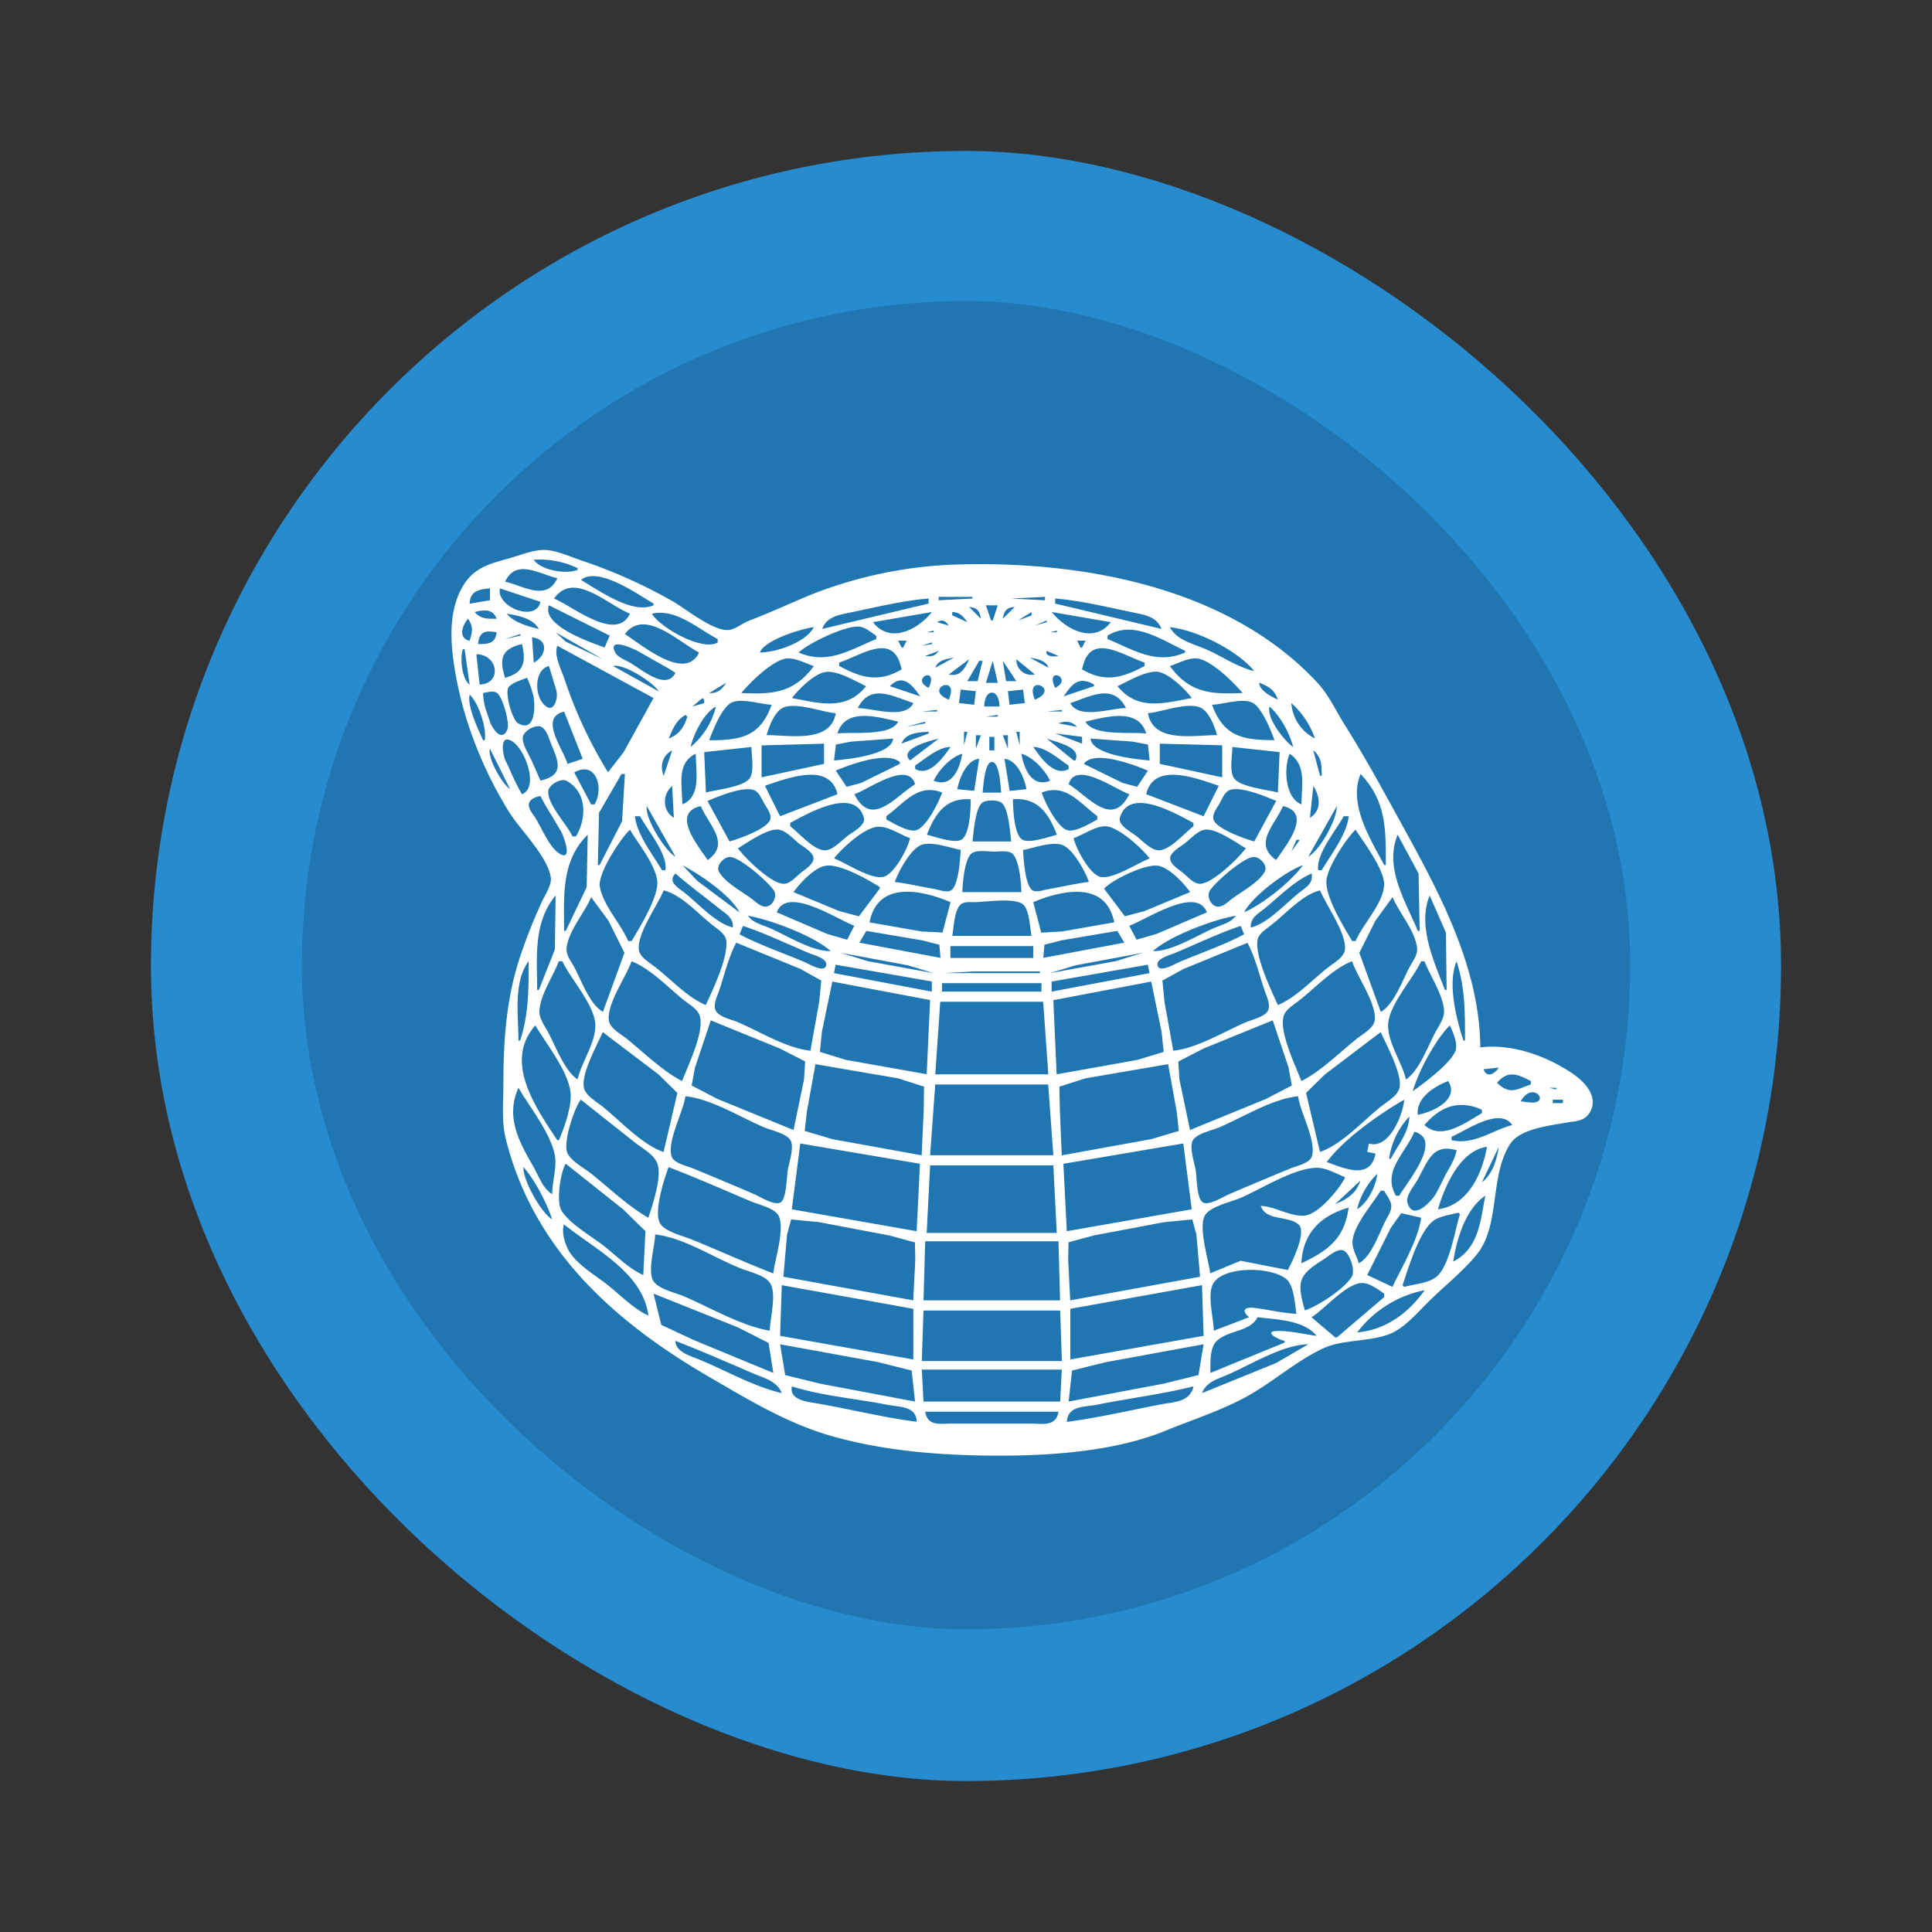
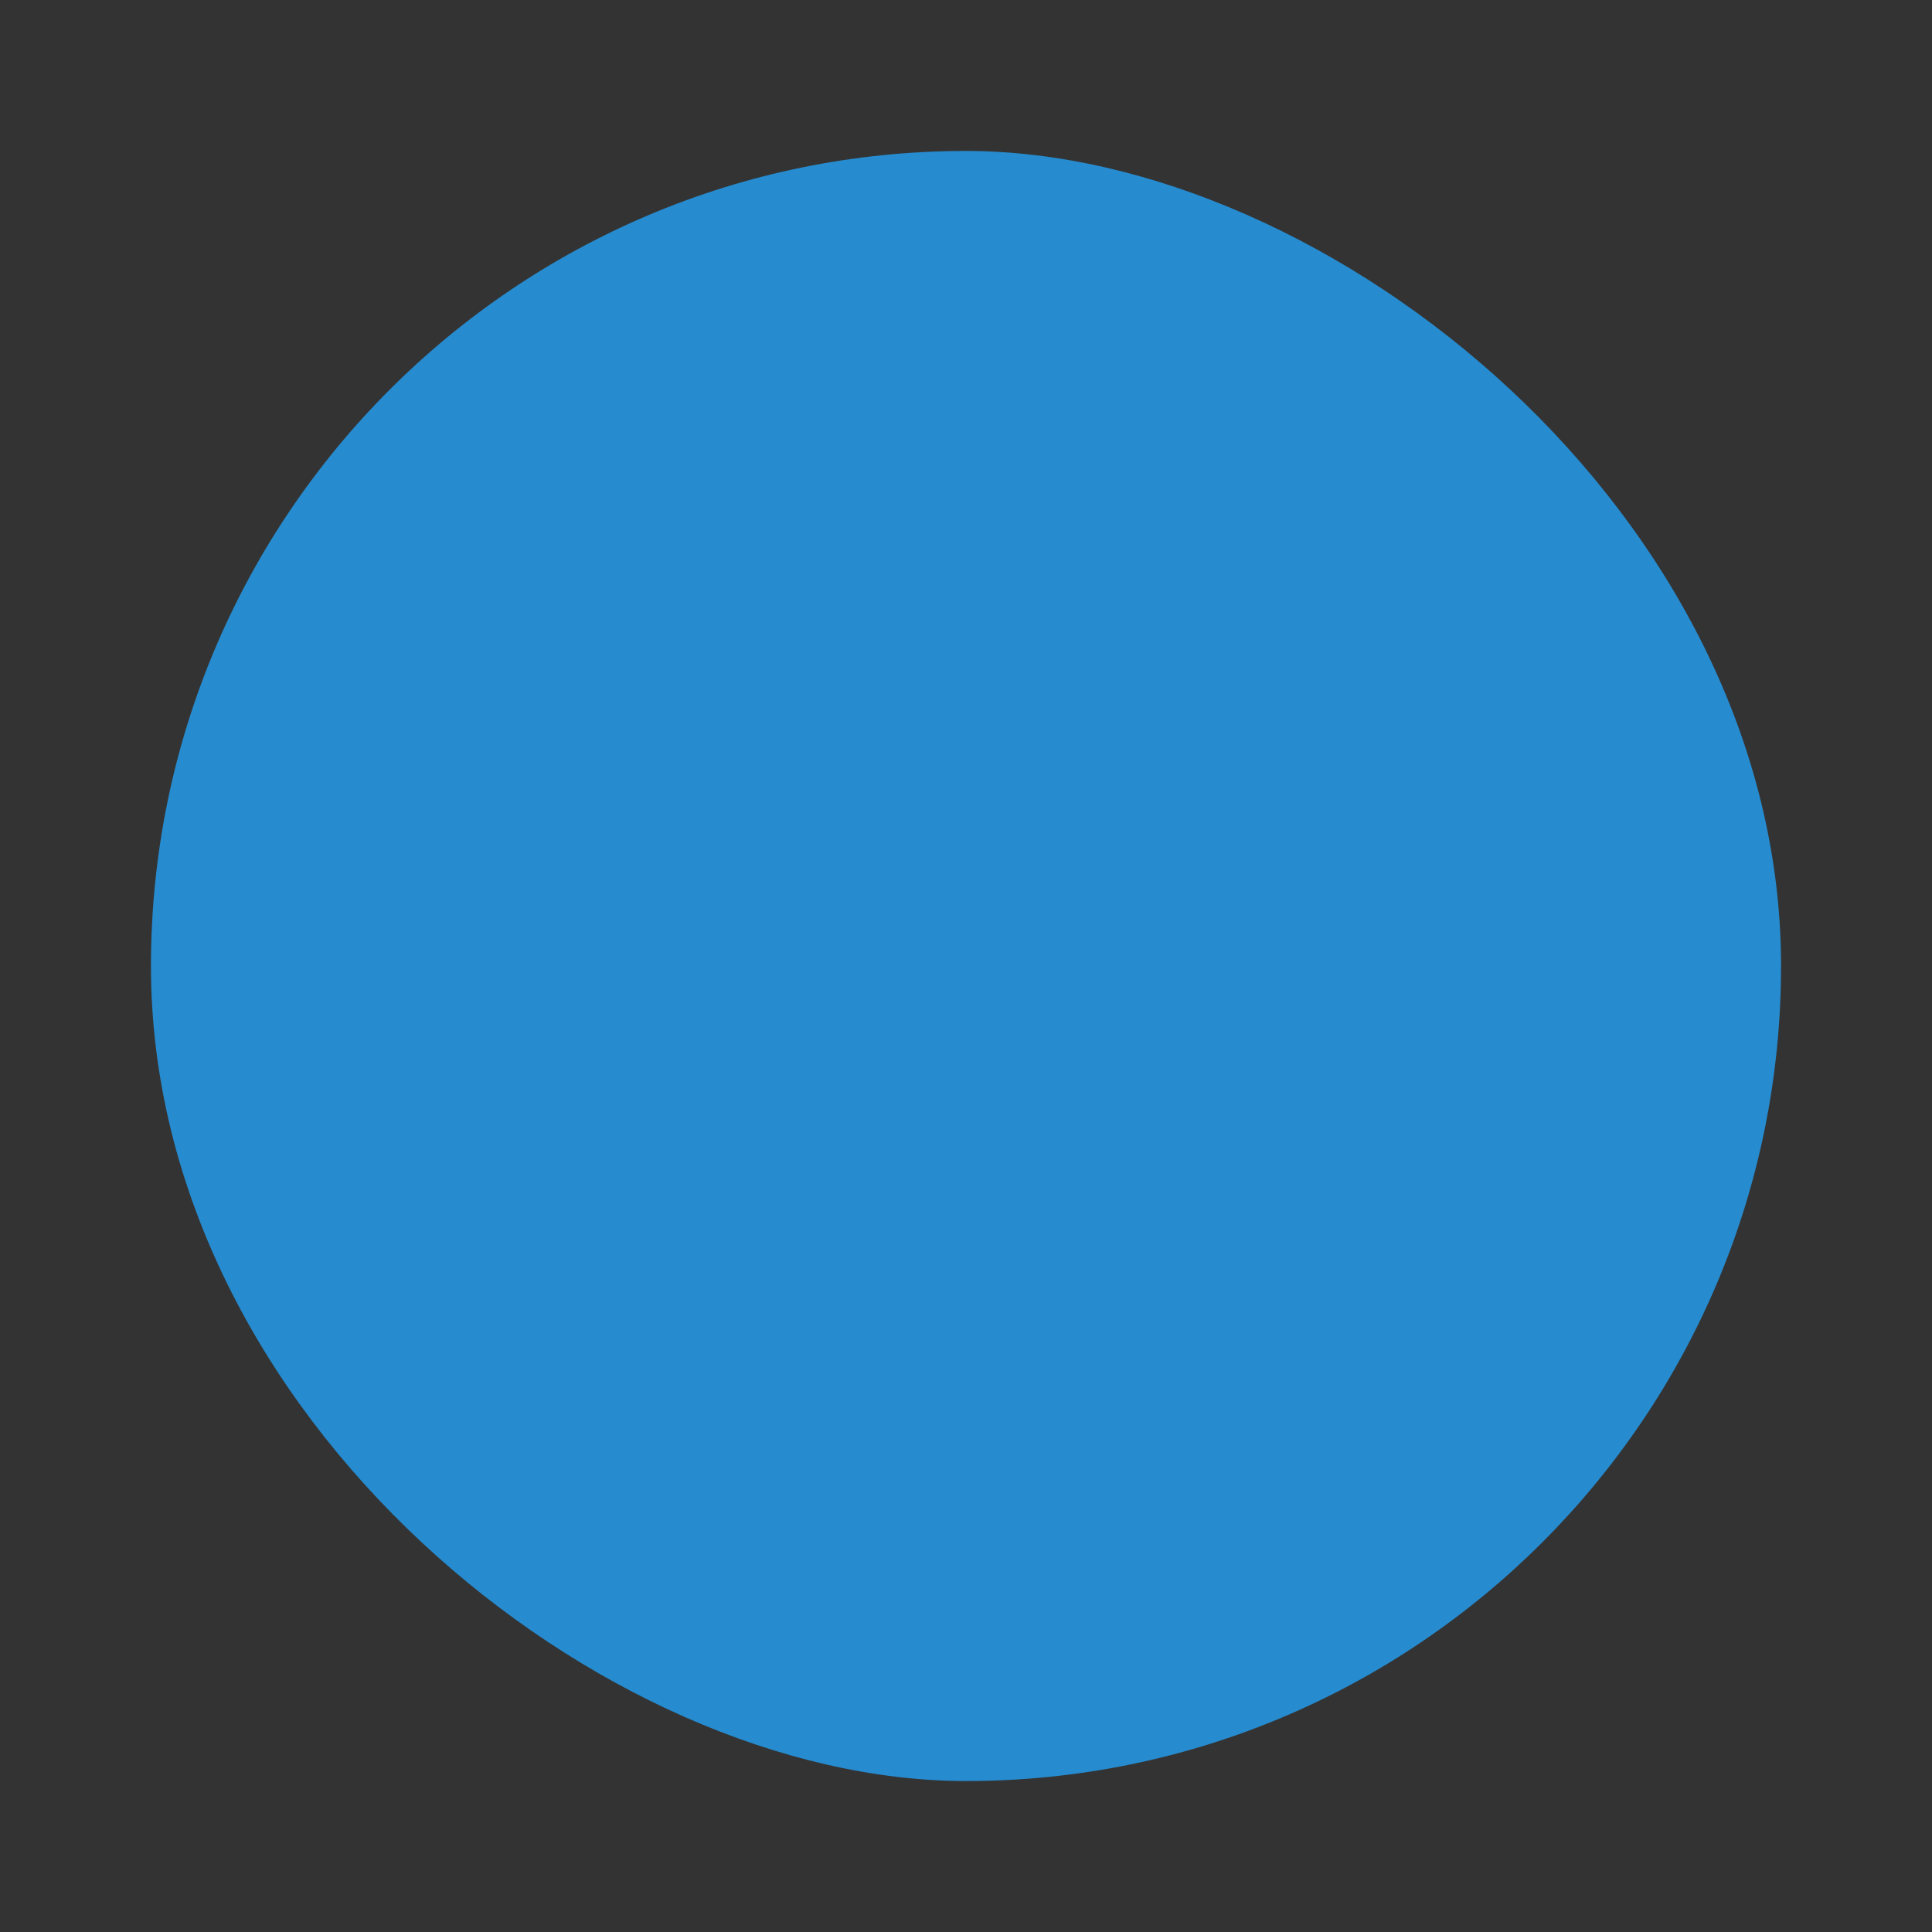
<svg xmlns="http://www.w3.org/2000/svg" width="64" height="64" viewBox="0 0 16.933 16.933">
  <rect x="0" y="0" width="16.933" height="16.933" fill="#333333" stroke="none" />
  <rect width="14.287" height="14.287" x="-15.61" y="-15.61" fill="#268bcf" rx="7.144" ry="7.144" transform="matrix(0 -1 -1 0 0 0)" />
-   <rect width="11.642" height="11.642" x="-14.28" y="-14.288" opacity=".15" rx="5.821" ry="5.821" transform="matrix(0 -1 -1 0 0 0)" />
-   <path fill="#fff" d="M12.974 9.18c-.005-.664-.32-1.282-.63-1.849-.18-.327-.358-.66-.557-.976-.076-.12-.14-.262-.237-.367-.795-.863-2.132-1.086-3.249-1.037a3.8 3.8 0 0 0-1.198.263c-.182.076-.362.159-.547.23-.054.022-.118.076-.177.078-.137.005-.37-.188-.488-.255a4.543 4.543 0 0 0-.799-.356c-.098-.033-.221-.091-.325-.091-.095 0-.205.045-.296.071-.15.043-.291.072-.388.207-.145.203-.14.476-.106.71.064.454.239.91.48 1.301.101.164.336.387.37.577.012.068-.052.162-.08.222-.075.165-.141.33-.197.503-.115.36-.138.719-.138 1.094 0 .155-.017.321.02.473.241.97.949 1.606 1.784 2.09.336.196.684.407 1.065.516.478.137.986.174 1.479.174.469 0 1.025-.04 1.464-.222.237-.097.502-.181.724-.308.22-.125.42-.304.651-.411.17-.08.41-.054.592-.13.121-.052.232-.182.325-.274.14-.139.299-.263.424-.414.214-.26.112-.694.298-.976.088-.131.348-.158.49-.184.068-.012.148-.01.193-.071.103-.138-.019-.276-.133-.355-.23-.158-.536-.268-.814-.233m-7.911-4.2v.014c-.1.042-.32.006-.385-.088a.768.768 0 0 1 .385.074m-.178.088c-.096.205-.296.067-.458.03.096-.205.299-.067.458-.03m-.517-.059-.134.074.134-.074m1.36.281v.015c-.186.082-.473-.127-.636-.222.15-.123.496.125.636.207m-.207.089c-.12.251-.495-.062-.665-.133.171-.243.457.046.665.133m-1.227-.222v.104l-.178.03c.004-.111.08-.126.178-.134m.443.118c-.04.183-.391.044-.355-.118l.355.118m3.786-.044v.015l-.296.015v-.03h.296m.636 0v.03l-.296-.015.296-.015m-1.02.015v.044l-.932.222c.036-.103.139-.122.237-.142.227-.046.463-.106.695-.124m2.04.266-.931-.222v-.044c.231.018.467.078.695.124.097.02.2.04.236.142m-4.835.06-.045.103c-.14-.051-.552-.193-.488-.37l.533.266m3.401-.266-.044.133h-.015l-.045-.133h.104m-.148.118-.103-.103c.071.006.092.034.103.103m.296-.103-.104.103c.011-.069.032-.098.104-.103m-4.54.103c-.079 0-.139.005-.192-.059.08-.02.159-.03.192.06m1.937.177v.03c-.133.079-.5-.127-.577-.252.21-.048.396.127.577.222m2.189-.148-.133-.06v-.029c.065.002.096.037.133.089m.562-.089v.03l-.119.044.119-.074m-.873 0c-.123.154-.367.283-.517.089l.517-.089m1.568.089c-.15.194-.394.065-.518-.089l.518.089m-5.013.06c-.097-.024-.218-.056-.281-.134.095.014.233.043.28.133m-.62-.089c.048.069.039.115.014.193-.102-.023-.066-.13-.015-.193m4.215.06-.103-.03c.044-.027.075-.013.103.03m.858-.045v.015l-.104.03.104-.045m-3.047.281c-.12.255-.494-.06-.65-.162.172-.226.46.062.65.162m1.553-.148v.03c-.236.097-.426.227-.68.118.085-.082.412-.239.532-.227.054.006.104.052.148.08m2.707.132v.015c-.254.11-.445-.021-.68-.118v-.03c.222-.137.458.028.68.133m-3.254-.207c-.072.135-.327.22-.473.222.037-.107.364-.21.473-.222m3.86.385c-.162-.039-.292-.139-.444-.2-.108-.045-.238-.076-.296-.185.234.024.593.203.74.385m-6.64-.34c-.012.1-.075.103-.163.103.011-.11.063-.122.163-.103m3.83-.015v.015h-.06l.06-.015m1.08 0v.015h-.06l.06-.015m-4.393.015.414.236-.325-.154-.089-.082m-.31.015v.014l-.133.03.133-.044m.118.251-.015-.222c.15.017.127.163.015.222m3.268-.192-.03.059h-.014l-.03-.06h.074m1.568 0-.03.06H9.47l-.03-.06h.074m-3.594.282c-.082.16-.294-.029-.399-.089-.04-.023-.11-.048-.131-.093-.067-.139.175-.023.205-.006l.133.076c.065.037.13.07.192.112m2.248-.267v.015l-.088.015.088-.03m1.139.03-.089-.015.089.015m-4.732-.015c.038.161.016.25-.148.296-.054-.169-.03-.254.148-.296m.31.015.843.458-.262.474-.137.177a3.897 3.897 0 0 1-.38-.813c-.027-.085-.098-.209-.064-.296m3.017.207c-.2.117-.35.076-.547-.03v-.03c.206-.069.481-.274.547.06m2.13-.06v.03c-.198.106-.347.147-.548.03.066-.334.342-.129.548-.06M4.057 5.69h.015l.044.31c-.067-.043-.087-.238-.059-.31m4.17.015c-.03.044-.065.052-.118.044l.118-.044m.947 0 .103.044c-.034.009-.122.007-.103-.044M4.204 6l-.029-.266c.188 0 .23.257.03.266m2.928-.162c-.178.24-.367.248-.636.236.074-.09.279-.293.4-.303.074-.006.166.044.236.067m1.227-.074-.162.088c.019-.064.102-.079.162-.088m.829.088-.163-.088c.06.01.144.024.163.088m1.7.222c-.269.011-.458.005-.636-.236.07-.023.162-.074.237-.067.12.01.326.212.4.303m-2.396-.296c-.035.081-.081.158-.178.133l.178-.133m.414 0 .162.133a.131.131 0 0 1-.162-.133m-.858.014-.06.104.06-.104m.562 0-.044.178h-.09l.104-.178h.03m.089 0 .044.193h-.104l.06-.193m.088 0 .119.178h-.09l-.029-.178m.562 0 .045.104-.045-.104m-3.579.267-.399-.222c.094-.022.35.141.4.222m-.962-.222c.016.049.03.098.045.148.009.029.02.058.024.088.007.043-.02.167-.09.121-.11-.074-.114-.322.021-.357m2.78.177c-.176.219-.406.15-.65.104.059-.077.207-.227.31-.23.103-.004.249.083.34.126m.548.015c-.169-.085.095-.199 0 0m1.109 0c-.095-.199.168-.085 0 0m1.198.089c-.245.045-.474.115-.651-.104.092-.043.237-.13.34-.127.103.004.252.154.31.23M4.619 5.94a.87.87 0 0 1 .053.148c.02.069.03.346-.133.25-.05-.03-.116-.265-.082-.314.03-.042.115-.064.162-.084m3.446.163-.266-.089c.112-.113.194-.015.266.089m1.523-.104v.015l-.266.089c.078-.113.135-.178.266-.104m-1.272.133c-.232-.093.099-.234 0 0m.754 0c-.098-.234.233-.093 0 0m-2.706-.148c-.034.059-.08.096-.148.09l.148-.09m4.673 0c.084.033.132.06.163.148-.054-.024-.165-.082-.163-.148m-2.484.074-.015.119-.133-.015.015-.118.133.014m.414-.014.015.118-.134.015-.014-.119.133-.014m-4.733.03c.036-.006.09-.024.123 0 .048.036.113.263.09.319-.05.12-.135-.014-.153-.068l-.035-.104a.501.501 0 0 1-.025-.148m3.772.089c-.075.147-.355.045-.488.044.112-.222.313-.1.488-.044m.754.03h-.133c0-.162.132-.162.133 0m1.109.014c-.134 0-.414.103-.488-.044.175-.057.375-.178.488.044m-5.753-.118c.08.074.15.291.133.4h-.015c-.044-.1-.14-.293-.118-.4m2.041.03.015.015v.03l-.104.029.089-.074m.606.06c-.102.28-.27.31-.547.31.03-.084.113-.294.198-.331.087-.04.255.016.35.02m4.406.31c-.276 0-.445-.03-.547-.31.094-.004.263-.06.35-.02.085.038.167.247.197.33m.148-.325a.74.74 0 0 1 .207.31.375.375 0 0 1-.207-.31m-5.043.03a.666.666 0 0 1-.222.355c.027-.116.116-.297.222-.355m1.05.06c-.047.264-.4.191-.606.191.021-.074.066-.195.136-.236.107-.061.351.035.47.044m3.342.192c-.206 0-.558.073-.606-.192.12-.01.364-.106.47-.044.07.04.115.162.136.236m.459-.251c.093.08.18.236.207.355-.08-.058-.232-.25-.207-.355m-2.913.03v.014h-.134l.134-.014m1.094 0v.014h-.133l.133-.014m-4.363.014.163.415-.133.044c-.039-.135-.253-.405-.03-.458m1.065.03.015.014c-.027.091-.072.157-.163.192.033-.08.068-.166.148-.207m1.863.06c-.068.13-.398.086-.532.103.067-.228.347-.148.532-.104m.873-.059v.015h-.104l.104-.015m1.301.163c-.134-.017-.463.027-.532-.104.184-.044.466-.123.532.104m-1.937-.104v.015l-.163.03.163-.045m1.331.045-.163-.03c.06-.025.118-.017.163.03m-4.703.473a5.57 5.57 0 0 0-.085-.192c-.024-.052-.076-.131-.07-.19.007-.055.114-.116.164-.09.048.026.069.115.089.161.065.153.105.263-.098.31m3.964-.487-.015.015.015-.015m-.562.059v.015l-.237.088c.029-.091.152-.1.237-.103m.34 0-.03.118v-.118h.03m.458 0v.118l-.03-.118h.03m.547.044v.06l-.236-.09.236.03m-.887-.014-.044.118v-.118h.044m.237 0v.118l-.045-.118h.045m-.119.014v.119h-.044v-.119h.044m-4.14.503a1.642 1.642 0 0 1-.09-.177 2.63 2.63 0 0 0-.055-.119c-.022-.045-.058-.245.063-.165.112.073.232.402.082.461m3.253-.488c-.011.142-.395.182-.518.192l.016-.139.132-.026.37-.027m.4 0-.252.192c-.103-.104.175-.171.251-.192m.947 0c.086.033.307.074.251.192H9.41l-.236-.192m.902.192c-.122-.01-.506-.05-.518-.192l.37.027.133.026.015.14m-2.854-.148v.177l-.547.118v-.28l.547-.015m3.49.014v.281l-.547-.118v-.177l.547.014m-2.381.015c-.068.096-.186.264-.31.192v-.03c.087-.057.203-.162.31-.162m1.035.163v.03c-.125.071-.243-.097-.31-.193.107 0 .222.105.31.163m-2.78-.163c0 .071.027.214-.015.274-.056.078-.293.1-.384.125l-.015-.354.414-.045m4.629.045-.015.354c-.091-.025-.328-.047-.384-.125-.043-.06-.015-.203-.015-.274l.414.045m-6.921-.03.177.355c-.07-.046-.2-.273-.177-.355m1.597.015-.074.222c-.036-.085-.009-.181.074-.222m5.62 0c.073.06.073.132.073.222h-.014l-.06-.222m-5.412.03c0 .149.051.377-.118.443 0-.165-.054-.363.118-.444m2.336 0c-.025.142-.094.3-.251.237.044-.094.15-.208.251-.237m.77.237c-.157.062-.227-.095-.252-.237.102.03.207.143.251.237m2.1-.237c.15.101.104.278.104.444-.144-.056-.158-.313-.104-.444m-3.416.074v.015l-.34.167-.127.034-.095-.142c.127-.054.45-.173.562-.074m2.174.074-.094.142-.128-.034-.34-.167c.086-.125.443.007.562.06m-1.479-.104-.044.28-.148-.014c.018-.097.083-.258.192-.266m.414.266-.147.015-.045-.281c.11.009.175.169.192.266m-.221.03h-.163c.006-.046.017-.28.086-.268.065.011.07.216.077.267m-3.564.104h-.03l-.148-.28c.193-.109.262.141.178.28m2.81-.177c-.175.108-.381.388-.533.088.126-.043.47-.298.532-.088m1.878.088c-.151.3-.358.02-.532-.088.062-.21.407.045.532.088m-4.421-.177-.025.414-.197.384H5.24l.01-.458.197-.34h.03m1.863.177-.503.193-.133-.267c.201-.068.57-.211.636.074m3.342-.074-.133.267-.503-.193c.066-.285.435-.142.636-.074m1.243-.103c.228.239.221.491.221.798h-.014c-.117-.22-.318-.535-.207-.798m-6.877.547h-.03c-.049-.106-.22-.28-.213-.397.004-.055.112-.117.161-.09.187.103.172.34.082.487m.843-.444.015.281c-.103-.066-.101-.202-.015-.28m5.62 0c.058.094.077.212-.03.28l.03-.28m-3.254.058c-.026.08-.145.322-.238.333-.073.007-.187-.063-.25-.096v-.03c.164-.121.276-.289.488-.207m1.36.207v.03c-.062.033-.177.104-.25.096-.093-.01-.212-.252-.237-.333.212-.081.324.086.488.207m-3.224.222-.193-.355c.09-.038.316-.133.41-.094.042.018.062.071.083.109.022.04.07.097.057.145-.021.085-.28.173-.357.195m4.791-.355-.192.355c-.078-.022-.336-.11-.358-.195-.012-.048.036-.106.058-.145.02-.038.04-.091.083-.11.094-.038.32.057.41.095m-6.449-.044c.032.067.072.129.11.192l.07.118c.018.03.111.27-.012.196-.09-.053-.158-.227-.213-.314-.02-.032-.06-.076-.057-.117.005-.05.063-.066.102-.075m3.771.03c0 .077-.007.308-.081.353-.061.037-.236-.027-.303-.043.075-.197.175-.327.384-.31m.755.31c-.067.017-.242.08-.303.043-.074-.046-.081-.276-.082-.354.21-.016.31.114.385.311m-2.337-.074v-.03c.142-.075.568-.326.646-.043.017.065-.102.125-.143.157-.053.04-.123.12-.192.126-.098.01-.237-.155-.311-.21m1.937.133h-.34c.011-.085.022-.265.077-.331.031-.038.155-.038.187 0 .055.066.065.246.076.331m1.597-.163v.03c-.074.055-.213.219-.31.21-.07-.006-.14-.086-.192-.126-.041-.032-.16-.092-.143-.157.078-.283.504-.032.645.044m-4.791-.148.251.443c-.092-.05-.269-.337-.251-.443m.473 0c.074.171.263.33.06.473-.09-.136-.322-.412-.06-.473m5.043.473c-.203-.144-.015-.302.06-.473.261.061.03.337-.06.473m.532-.473c.001.118-.147.386-.25.443l.25-.443m-7.142.044.059.104-.06-.104m1.036.045c.065.123.245.332.222.473h-.03c-.081-.138-.22-.312-.237-.473h.045m6.211 0c-.017.16-.155.335-.237.473h-.03c-.022-.141.157-.35.223-.473h.044m-1.745.37c-.106.04-.316.182-.428.162-.096-.017-.22-.253-.238-.34.084-.029.192-.107.281-.104.112.004.32.196.385.281m-2.1-.177c-.017.087-.141.323-.237.34-.113.02-.322-.121-.429-.163.069-.088.268-.272.385-.277.091-.005.196.07.281.1m-2.011-.089.03.074-.03-.074m.503.178c.083-.05.256-.174.354-.164.065.007.13.08.178.12.038.03.13.077.13.133 0 .053-.08.1-.115.129-.04.033-.093.095-.148.093-.11-.002-.337-.226-.4-.311m4.452 0c-.063.085-.29.308-.4.311-.055.002-.108-.06-.147-.093-.036-.03-.116-.076-.116-.13 0-.055.093-.103.13-.133.05-.038.113-.112.178-.119.099-.01.271.115.355.164m.517-.178-.044.074.044-.074m-5.915.015c.073.123.22.301.239.444.019.138-.155.413-.224.532h-.03c-.066-.154-.216-.307-.248-.473-.023-.117.18-.425.263-.503m6.36 0c.071.11.259.356.25.488-.01.162-.187.34-.25.488h-.03c-.074-.126-.226-.37-.226-.518.001-.12.171-.375.255-.458m-6.729.044-.009.459-.183.384h-.015c0-.302-.029-.61.207-.843m7.099 0 .183.34.01.503h-.016c-.105-.253-.298-.554-.177-.843m-6.24.045.058.103-.059-.103m5.383 0-.074.103.045-.103h.03M8.42 7.45c-.004.073-.018.31-.083.353-.036.023-.101-.002-.14-.01-.117-.02-.235-.048-.354-.063.03-.09.142-.297.238-.327.093-.029.245.028.339.046m1.124.28c-.12.016-.237.043-.355.064-.038.006-.104.032-.14.01-.065-.043-.079-.28-.082-.353.094-.018.245-.075.339-.046.096.03.208.237.238.327m-.592.088h-.518c.004-.076.018-.291.083-.34.045-.033.144-.015.198-.015.047 0 .129-.015.164.024.057.063.07.249.073.331m-2.558-.308c.087-.004.344.223.39.296.029.048-.01.132-.068.139-.043.005-.084-.034-.115-.059-.085-.066-.25-.152-.3-.248-.027-.052.04-.125.093-.128m4.599 0c.053.002.12.076.092.128-.05.096-.215.182-.3.248-.03.025-.071.063-.115.059-.058-.006-.096-.091-.067-.139.045-.073.302-.3.39-.296m-5.013.072c.148.076.426.264.502.414l-.37-.276-.132-.14m1.73.193v.015l-.182.242-.173-.046-.4-.166c.056-.079.182-.215.282-.231.124-.02.37.121.473.186m2.72.045-.398.166-.173.046-.182-.242c.073-.08.378-.23.488-.198.096.029.21.148.266.228m.99-.237c-.108.148-.349.34-.517.414.071-.14.369-.364.518-.414m-5.502.074c.124.108.257.205.385.308.06.047.125.082.118.165-.156-.04-.302-.211-.429-.309-.059-.045-.143-.094-.074-.164m5.576 0c.014.084-.042.117-.104.164-.126.098-.273.269-.429.31-.007-.083.059-.119.119-.166.127-.103.262-.244.414-.308m-5.31 1.153c-.162-.068-.304-.225-.443-.333-.048-.038-.138-.086-.144-.155-.014-.143.163-.384.218-.517.156.037.304.208.429.305.045.036.114.076.12.139.014.153-.117.422-.18.561m2.145-.902-.07.266-.182-.009-.458-.08c.07-.362.447-.289.71-.177m1.434.177-.458.08-.181.01-.07-.267c.263-.111.64-.184.71.178m1.804-.281c.055.133.231.374.218.517-.006.069-.096.117-.144.155-.14.108-.281.265-.444.333-.062-.14-.194-.408-.18-.561.007-.063.075-.104.12-.139.126-.097.274-.268.43-.305m-6.7.044-.007.474-.14.354h-.015c0-.288-.036-.589.162-.828m7.66 0 .143.326.006.502h-.015c-.093-.24-.244-.565-.133-.828m-7.247 1.02c-.117-.066-.191-.282-.255-.399-.028-.05-.07-.102-.063-.162.018-.152.157-.304.215-.444l.152.207.14.281-.189.518m6.921-1.006c.059.14.197.292.215.444.007.06-.035.113-.062.162-.064.117-.138.333-.256.4l-.188-.518.14-.28.151-.208m-4.717.251-.063.122-.174-.05-.443-.19c.09-.233.516.055.68.118m3.09-.118-.443.19-.174.05-.063-.122c.165-.063.59-.35.68-.118m-1.537.207h-.695c.013-.071.018-.219.07-.272.03-.03.083-.024.122-.024.094 0 .364-.045.433.024.052.053.056.2.07.272m-1.76.133c-.17.004-.39-.142-.547-.207-.063-.026-.14-.045-.178-.103.198.035.576.176.725.31m3.55-.31c-.04.058-.116.077-.178.103-.157.065-.378.211-.548.207.15-.135.527-.275.725-.31m-4.348.162.03-.073c.196.066.386.157.577.238.039.017.172.048.151.112-.02.062-.148-.015-.181-.03-.19-.081-.393-.149-.577-.246m4.392-.074.03.074c-.183.097-.386.165-.577.247-.033.014-.16.09-.18.03-.022-.065.112-.096.15-.113.191-.08.382-.172.577-.238m-2.632.28-.71-.133.061-.103.486.082.154.039.01.115m1.611-.133-.71.133.01-.115.153-.039.486-.082.061.103m-2.75.947c-.209-.021-.444-.167-.636-.25-.055-.023-.175-.047-.198-.108-.02-.052.019-.126.035-.175.045-.136.08-.286.148-.414l.562.23.183.102-.018.186-.077.429m3.83-.947c.068.128.103.278.149.414.016.05.054.122.034.175-.023.06-.142.085-.197.109-.192.082-.428.228-.636.249l-.077-.429-.018-.186.184-.101.562-.23m-1.878.03v.103H8.33v-.104h.725m-.873.237-.577-.105-.236-.073.591.11.222.068m1.834-.178-.237.073-.577.105.222-.068.592-.11m-5.383.074c0 .245.002.46-.074.695h-.015c0-.212-.047-.514.089-.695m.296 0c.073.158.287.387.289.562.001.154-.121.324-.156.473-.12-.078-.196-.305-.267-.429-.03-.052-.072-.113-.067-.177.01-.14.12-.298.17-.429h.03m1.05 1.05c-.175-.09-.334-.25-.488-.373-.048-.039-.147-.091-.154-.16-.017-.148.15-.376.199-.517.166.064.32.23.458.34.049.039.129.083.143.149.031.146-.105.423-.158.561m5.872-1.05c.048.141.215.369.199.517-.008.069-.106.121-.155.16-.154.123-.313.284-.488.373-.053-.138-.189-.415-.158-.561.015-.066.094-.11.143-.149.14-.11.293-.276.459-.34m.635 0c.051.13.16.289.171.429.005.064-.037.125-.067.177-.07.124-.146.35-.266.43-.036-.15-.158-.32-.157-.474.002-.175.216-.404.29-.562h.03m.28 0c.076.235.074.45.074.695h-.014c-.062-.19-.141-.5-.06-.695m-4.599.178v.088l-.858-.162.015-.074.843.147m1.893-.147.015.074-.858.162v-.088l.843-.148m-.946.059v.015h-.843l.266-.015h.577m-.962.251-.03.65-.709-.126-.227-.07.017-.173.092-.443.857.162m1.938-.162.091.443.018.173-.228.07-.71.127-.029-.65.858-.163m-.962.014v.074h-.872v-.074h.872m.015.163.045.636h-.991l.044-.636h.902M6.955 9.904l-.666-.272-.227-.118.029-.157.139-.414.606.247.221.113-.01.157-.092.444m4.2-.961.139.414.028.157-.227.118-.665.272-.093-.444-.01-.156.221-.114.606-.247m-6.462.044c.095.161.28.39.307.577.018.123-.052.316-.1.429h-.015c-.186-.283-.474-.687-.192-1.006m8.015 0c.027.06.072.155.05.221-.036.107-.281.29-.375.356.05-.173.197-.45.325-.577m-6.891 1.11c-.19-.065-.377-.272-.533-.397-.052-.042-.149-.095-.165-.166-.027-.119.116-.378.165-.488l.488.37.166.163-.121.517m6.285-1.05c.049.11.192.37.165.488-.016.07-.112.124-.165.166-.156.125-.343.332-.532.396l-.122-.517.166-.163.488-.37m-4.023 1.08-.783-.142-.242-.072.019-.17.075-.415.724.124.228.073-.003.202-.018.4m2.16-.799.075.414.019.171-.242.072-.784.142-.017-.4-.004-.202.228-.073.724-.124m2.899.03c-.035.056-.106.095-.133.014l.133-.014m.281.118v.03c-.13.044-.184.093-.296-.015.097-.113.181-.075.296-.015m-.725 0c.102.157-.122.268-.266.296-.015-.147.14-.247.266-.296m.119.015.044.059-.044-.06m-3.624.016.045.62h-1.08l.045-.62h.99m4.452.03v.014l-.06-.015h.06m-9.095 0c.098.168.284.4.319.592.019.105-.023.232-.023.34-.081-.046-.118-.158-.163-.237-.126-.22-.249-.437-.133-.695m8.784.119c.108-.19.264.02.09.01-.03-.002-.06-.007-.09-.01m-7.32-.045c.23.024.483.186.695.275.06.025.198.053.228.116.03.065-.016.191-.027.26-.01.058-.01.246-.062.279s-.179-.049-.228-.07a32.642 32.642 0 0 0-.547-.23c-.05-.02-.162-.044-.18-.101-.044-.134.102-.39.12-.529m5.37 0c.018.14.164.395.12.529-.018.057-.13.081-.18.101a33.07 33.07 0 0 0-.547.23c-.05.021-.176.103-.228.07-.055-.035-.052-.22-.062-.28-.011-.068-.057-.194-.027-.26.03-.062.168-.09.228-.115.212-.09.466-.251.695-.275m-6.285.03.473.375c.064.051.17.106.198.187.041.113-.042.361-.08.473-.18-.104-.34-.258-.502-.388-.063-.05-.17-.104-.206-.177-.044-.087.059-.399.117-.47m7.217 0c-.016.15-.14.438-.31.384l-.015.074.073.015c-.048.239-.28.124-.428.074.147-.2.464-.424.68-.547m1.39 0v.03h-.089v-.03h.089m-.71.088v.03c-.15.088-.356.242-.503.104.144-.17.313-.222.503-.133m.843-.074-.044.044.044-.044m-1.479.133c-.003.139-.1.25-.162.37h-.015a.668.668 0 0 1 .177-.37m.902.074c-.179.049-.34.178-.532.133v-.03c.126-.052.42-.265.532-.103m-.99.62h-.03c-.12-.216.075-.359.163-.561.25.07-.056.43-.134.562m-4.2-.281-.029.591-1.094-.192.074-.577 1.05.178m2.307-.178.074.577-1.095.192-.03-.591 1.05-.178m2.396.06c-.014.082-.061.148-.1.221-.027.054-.053.11-.083.163-.035.06-.204.247-.248.07-.014-.057.059-.143.085-.189.096-.167.13-.327.346-.266m.267-.03c-.044.246-.171.513-.43.548.061-.21.197-.516.43-.548m.103 0c-.017.114-.054.24-.148.311l.148-.31m-8.178.147.503.4.196.192-.019.384c-.125-.055-.233-.166-.34-.251-.114-.091-.295-.188-.375-.311-.051-.078-.011-.337.035-.414m4.274.015.03.592h-1.14l.03-.592h1.08m-4.644.015c.105.12.2.308.252.458-.096-.054-.26-.346-.252-.458m2.189.932c-.239-.093-.473-.199-.71-.296-.075-.031-.235-.068-.28-.14-.062-.095.035-.396.073-.496.244.094.484.2.725.302.066.028.212.059.242.13.05.118-.034.373-.05.5m5.013-.843c-.047.1-.237.327-.355.336-.128.011-.255-.079-.384-.085.042.135.241.082.331.164.072.066-.057.328-.095.398l-.414-.081-.266.11c-.014-.115-.108-.411-.044-.511.049-.077.23-.115.31-.15.186-.08.464-.26.666-.264.082-.002.176.054.251.083m.281-.03c-.01.104-.084.258-.177.31a.651.651 0 0 1 .177-.31m-.148.06c-.036.112-.117.163-.221.206l.221-.207m.207.089c.023.04.062.086.064.133s-.032.093-.052.133c-.056.11-.122.312-.233.37-.017-.061-.06-.128-.055-.193.01-.14.174-.325.247-.443h.03m.887.044c-.044.223-.056.46-.281.577.03-.202.109-.46.28-.577m-1.197.104c-.035.267-.176.376-.414.488.012-.263.168-.417.414-.488m.636.088c-.03.203-.164.422-.252.607l-.221-.104.207-.414.091-.128.175.04m.325-.045.015.015c-.046.141-.091.458-.21.55-.07.055-.194.062-.278.086l-.015-.015c.052-.153.137-.446.257-.554.056-.051.16-.062.231-.082m-4.777.769-1.138-.207.032-.37.036-.132.242.023.621.118.222.06.003.153-.018.355m2.514-.207-1.138.207-.018-.355.003-.154.222-.06.62-.117.243-.023.036.132.032.37m-5.575-.459c.278.224.69.422.74.799-.13-.058-.244-.178-.355-.266-.105-.083-.238-.16-.32-.267-.047-.061-.092-.19-.065-.266m1.804.932c-.253-.043-.518-.201-.754-.302-.074-.031-.22-.062-.266-.133-.055-.087.014-.306.015-.408.244.025.512.201.74.293.071.03.22.062.265.129.065.094 0 .313 0 .421m2.53-.784.014.518H8.094l.015-.518h1.168m2.16.607c-.071-.25-.062-.308.162-.447.042-.026.12-.098.173-.08.059.02.106.175.078.226-.06.108-.3.263-.414.3m-.074.03c-.124-.006-.246-.037-.37-.052-.087-.011-.112.026-.044.082l-.31.118c0-.108-.064-.327 0-.421.102-.15.52-.14.642-.026.059.054.072.222.082.3m.77-.178v.03l-.415.354h-.014l-.208-.177c.116-.072.307-.3.444-.3.066-.001.14.058.192.093m-4.126.133v.444l-1.168-.207.015-.444 1.153.207m2.53-.207.014.444-1.168.207v-.444l1.153-.207m1.952.044c-.14.2-.345.35-.591.37a.983.983 0 0 1 .591-.37m-5.708.725-.695-.287-.287-.134-.068-.274.74.296.268.136.042.263m2.514-.547.015.443H8.079l.015-.443h1.198m2.248.222c-.11-.014-.229-.044-.34-.043-.138.002.004.076.059.087v.015l-.65.266c0-.079-.008-.214.05-.275.098-.102.294-.08.363-.213.169.021.402.023.518.163m-5.62.044c.229.089.455.188.68.285.098.042.21.067.252.173-.247-.058-.49-.198-.725-.295-.073-.03-.209-.067-.207-.163m2.1.532-.828-.156-.31-.076-.045-.27.858.156.295.074.03.272m2.529-.502-.045.27-.31.076-.828.156.03-.272.295-.073.858-.157m.917 0-.281.164-.65.264c.038-.098.13-.12.221-.16.209-.09.481-.263.71-.268m-2.16.221-.014.281H8.094l-.015-.28h1.228m-2.366.147c.264.084.556.106.828.16.112.022.261.009.266.15-.288-.036-.572-.108-.858-.158-.083-.015-.265-.027-.236-.152m3.52 0c-.034.138-.164.135-.282.157-.275.052-.55.118-.828.154.005-.143.154-.129.266-.151.28-.056.566-.091.843-.16m-1.183.222c-.021.134-.142.104-.251.104h-.68c-.107 0-.216.026-.237-.104z" />
</svg>